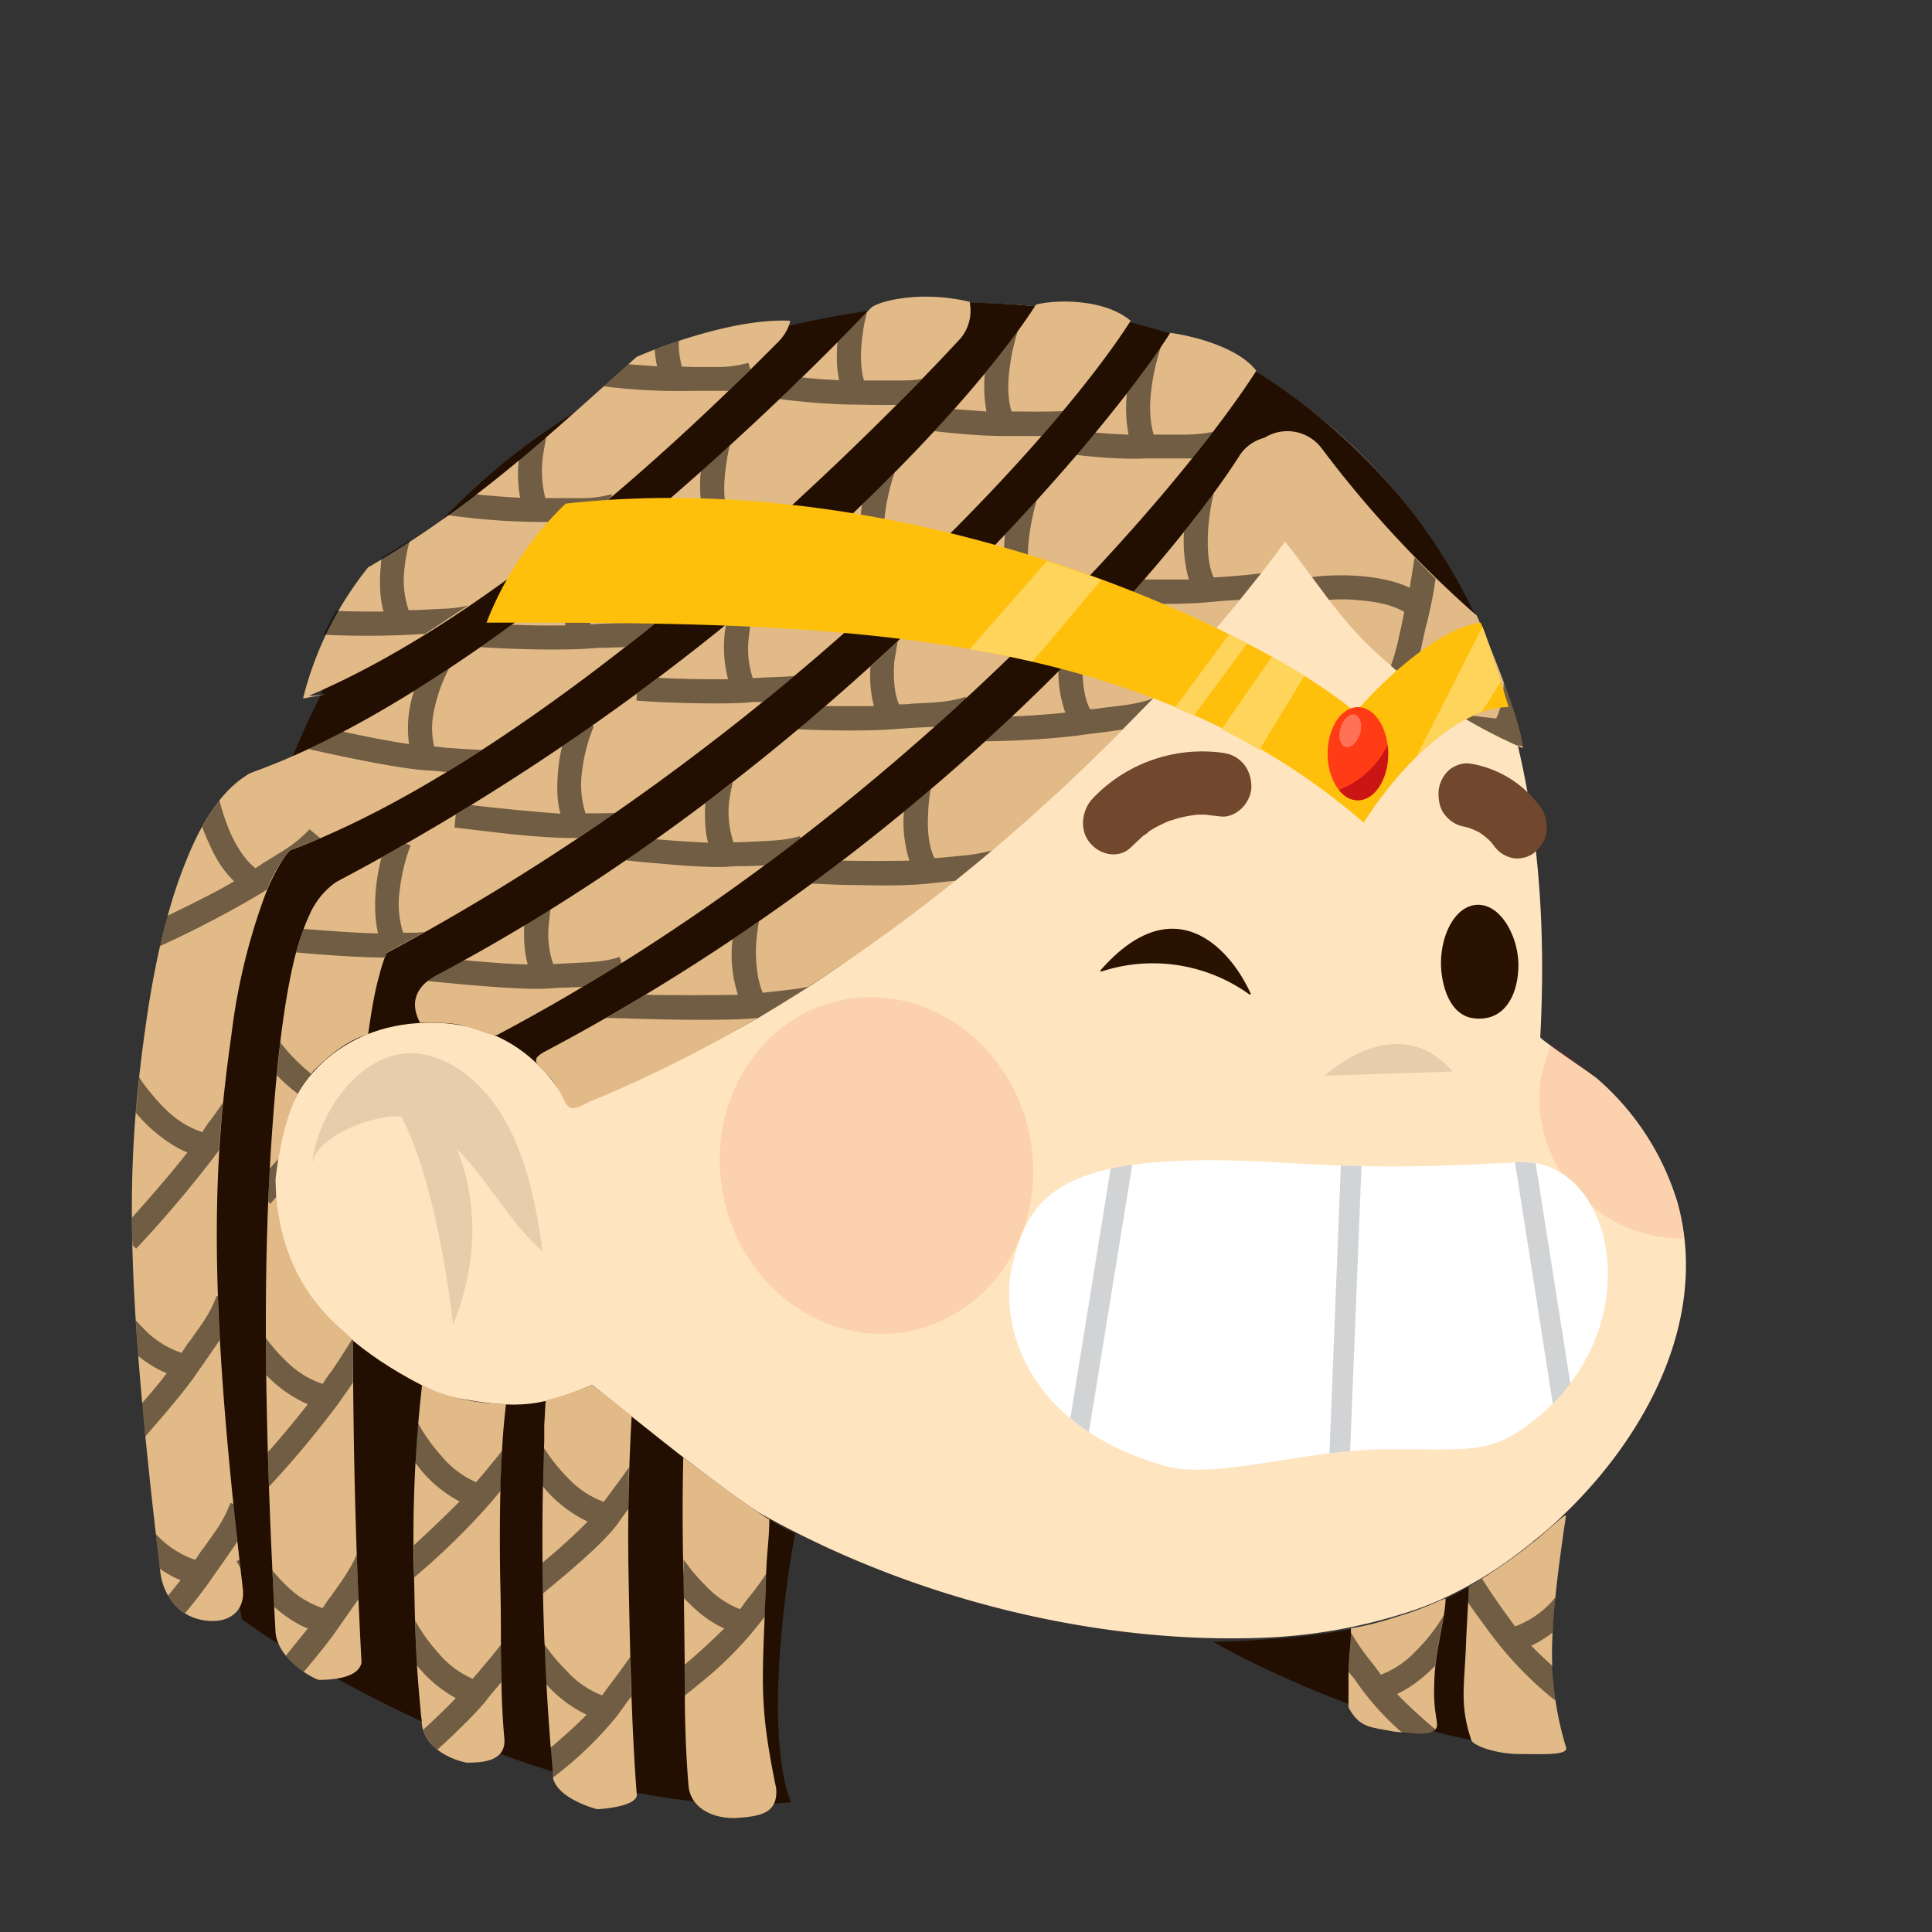
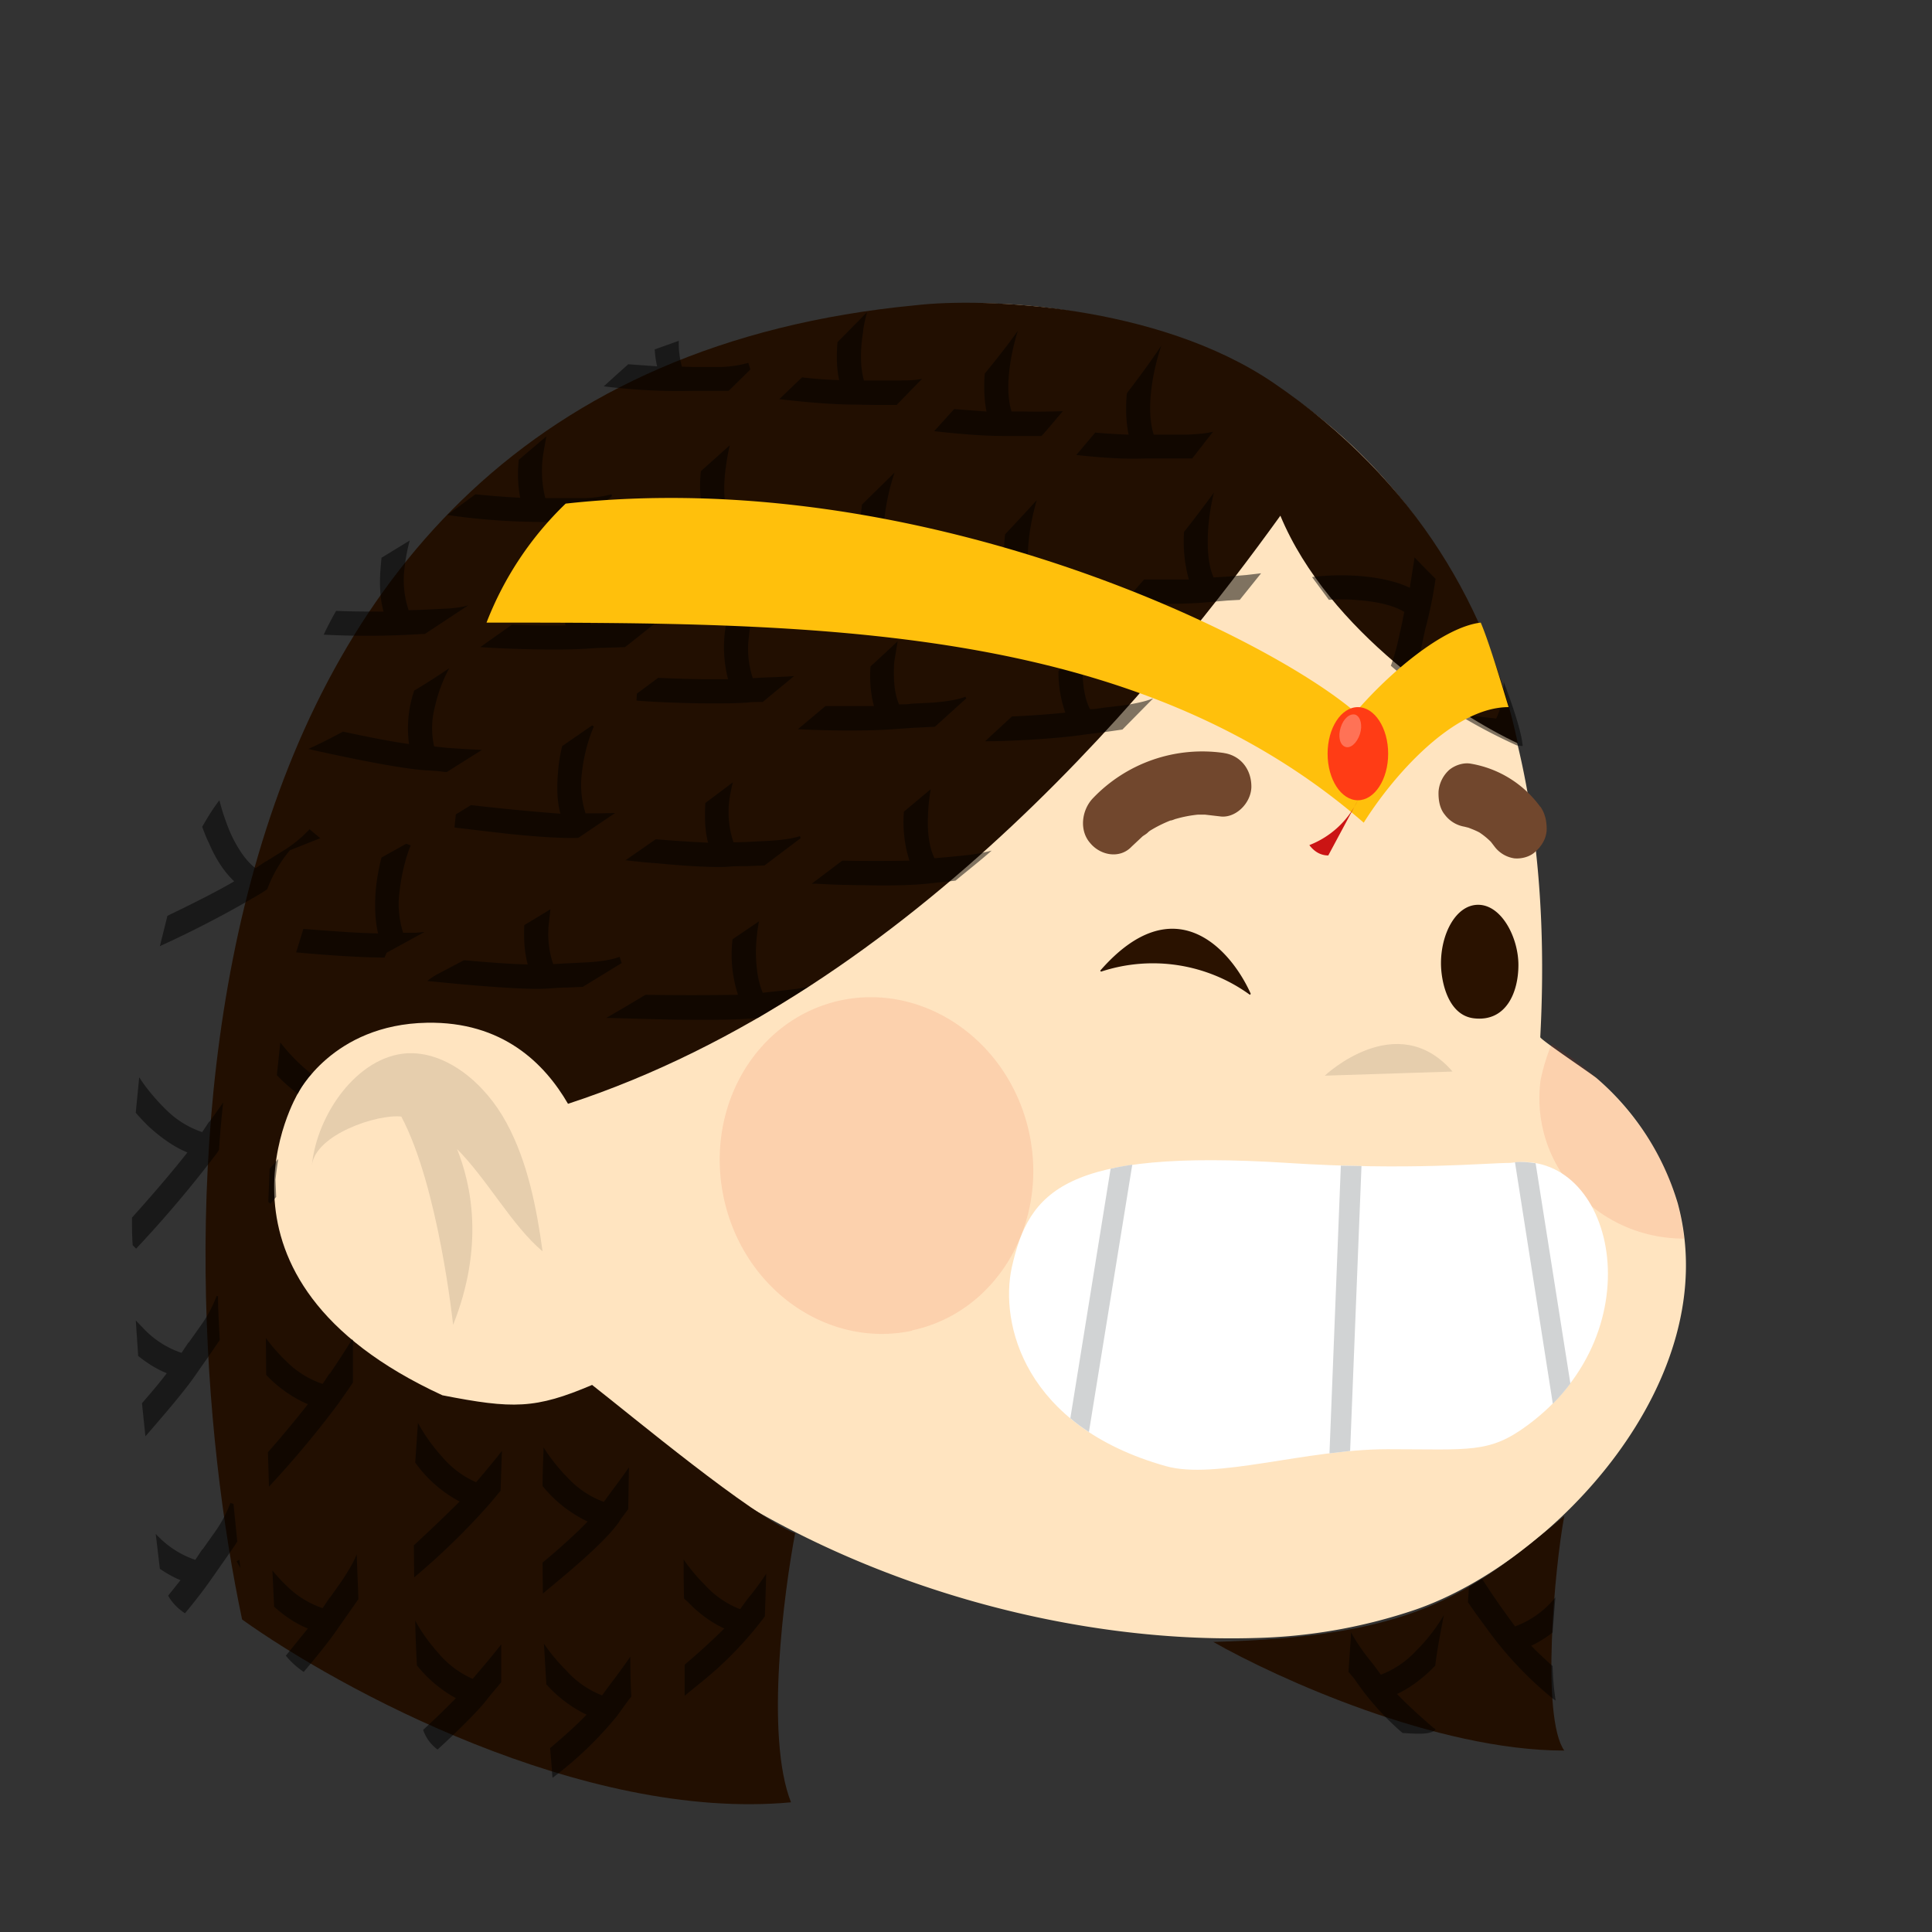
<svg xmlns="http://www.w3.org/2000/svg" viewBox="0 0 480 480" fill="none" shape-rendering="auto">
  <rect x="0" y="0" width="480" height="480" fill="#333333" stroke="none" />
  <mask id="viewboxMask">
    <rect width="480" height="480" rx="0" ry="0" x="0" y="0" fill="#fff" />
  </mask>
  <g mask="url(#viewboxMask)">
    <g transform="matrix(.858 0 0 .854 52 47)">
      <path d="M264 38.6s131.4 20.6 121.4 208.1c0 .7 15.2 10.9 16.4 12a77.1 77.1 0 0 1 23.4 36.3c13.9 51.3-35.7 104.2-75.8 118.2a155 155 0 0 1-46.7 8.3c-103.1 3-239.7-62.7-246.7-191a202.7 202.7 0 0 1 15.1-83.9c0 .1 57.4-142.5 192.9-108Z" fill="#ffe4c0" />
      <path d="M388.7 248.7a57 57 0 0 0-3.2 10.5 40 40 0 0 0 8.5 30.4 42.3 42.3 0 0 0 33 15.7c-3.2-31.7-29-50.7-38.3-56.6ZM203.5 332c24.4-5.2 39.6-31 33.9-57.5-5.7-26.5-30.2-43.7-54.6-38.5-24.4 5.3-39.5 31-33.8 57.6 5.7 26.5 30.1 43.7 54.5 38.5Z" fill="#DC2400" style="mix-blend-mode:multiply" opacity=".1" />
      <path opacity=".1" d="M323 257.9s20.9-19.9 37-1.2Z" fill="#000" />
      <path d="M128.7 356.9C59.3 391.7-3.7 304.4 16.5 255.3c12.9-31.4 50.4-33.8 72.1-5.2a185 185 0 0 1 29.1 59.1" fill="#ffe4c0" />
      <path opacity=".1" d="M71.5 279c9 9 16.1 22.5 25 30-1.7-12.5-4.3-26-10.4-37.3-6.2-11.6-17.5-21-29-20.3-14.2 1-25.9 17.6-27.4 32.6 1-9 19-15 25.9-14.2 10.8 20.4 15 60.6 15 60.6 9-22.7 5.4-40.7 1-51.5Z" fill="#000" />
    </g>
    <g transform="matrix(.855 0 0 .855 19 -17)">
      <path d="M351.7 357.8c35.7 2.3 57.8 0 65 0 30-4.5 42.7 48.4 5 76.2-11.2 8.3-16.7 7-40.7 7-24 0-50 9-64.5 4.9-41.1-11.6-48.3-41.4-44.7-57.8 5-22.1 15.2-34.4 80-30.3Z" fill="#fff" />
      <path d="m370.1 441.5-6 .7 3.3-83.6 6 .1-3.3 82.8ZM434.1 421.9c-1.5 2-3.2 4-5.1 5.9l-11-70.2c2-.2 4 0 6 .3l10.1 64ZM306.8 358.3 294.2 436c-2-1.3-3.8-2.6-5.4-4l11.7-72.5c2-.5 4-.8 6.3-1.2Z" fill="#D1D3D4" />
    </g>
    <g transform="matrix(.855 0 0 .855 19 -17)">
      <path d="M340.9 308.9a48 48 0 0 0-43.1-6.7c-.2 0-.4-.2-.2-.4 21.5-24.5 37.8-6.1 43.6 6.8 0 .2-.2.4-.3.3ZM419 300.3c0 8-3.6 16.5-12.8 15.5-7.8-.8-9.7-11-9.7-16 0-8.7 4.4-17 10.8-17 6.8 0 11.7 9.5 11.7 17.5Z" fill="#2A1200" />
      <path d="M333.5 238.7a43.9 43.9 0 0 0-38.2 13.2c-3.2 3.4-4 9.3-.7 13 3 3.6 8.6 4.6 12 1l3.2-3c.4-.3 1.3-.8 1.6-1.2l.5-.4a37.7 37.7 0 0 1 6-3c.5 0 1.2-.4 1.7-.5a35.6 35.6 0 0 1 6.3-1.2h2l4.3.5c4.4.7 9-3.6 9.2-8.4.1-5.3-3.2-9.3-8-10ZM425.4 254.4a31.4 31.4 0 0 0-20.2-12.6c-2.1-.4-4.6.4-6.3 1.8a9.5 9.5 0 0 0-3.1 6.2c-.1 2.4.3 5 1.8 6.8a9 9 0 0 0 5.7 3.5l1.2.3c1 .4 2.1.8 3.2 1.4 1.2.8 2.3 1.7 3.3 2.7l1 1.3a8.8 8.8 0 0 0 5.8 3.5c2 .2 4.6-.4 6.2-2 1.7-1.5 3-3.6 3.2-6 .1-2.5-.4-5-1.8-7Z" fill="#71472D" />
    </g>
    <g transform="matrix(.855 0 0 .857 18 -15)">
      <path d="M144 337.5C245 304.5 318.5 212 351 167c14 33.6 51.8 58 69 66-8-38-29-76-71-104.5-33.6-22.8-84.2-24.8-104-22.5C19 127.5 27 382 49.3 487c28 20 99 58.6 159.5 53-7.6-19.2-2-61.2 1.2-78-12.4-4.8-47.8-34.3-59-43-16.5 7-23 7-43.5 3-74-34-42-87.5-42-87.5s10-20 37.5-20.5c22-.4 34.2 11.8 41 23.5ZM433.5 525c-6.8-9.6-2.8-53.2 0-68-28 23.5-44.5 35-102 36.5C350 504 396.3 525 433.5 525Z" fill="#220F01" />
-       <path fill-rule="evenodd" clip-rule="evenodd" d="M257.7 116c-18 19.4-49 50-84.4 79-34.5 28.1-74.1 55.6-110 69-1.4 1.4-4 4.9-7.1 12.4a177 177 0 0 0-10 41.1c-5.4 37.7-7 73.8 3.3 160.5.8 6.9-4.5 10.8-12.5 9-6.5-1.5-10.7-7.1-11.5-14-10.5-88-9.9-118.5-4.1-159 2.9-20.3 7-35.7 11.7-47.1 4.4-11 10-19.7 17-24.3l1.2-.8 1.5-.6c32.3-11.6 70-37.3 104.7-65.6 30-24.5 56.7-50.2 74.5-68.8 1.7-1.8 14-5.3 28.7-1.8.8 3.8-.2 8-3 11Zm-52.3.3c-24.6 24.7-80.7 79-136.2 102.7-2.4 1 12.5-1.7-2.2 1a99.2 99.2 0 0 1 18.9-38c31.3-18 54.7-40.3 78-61 8.6-3.8 29.6-11.3 44.7-10.5-.5 2.1-1.6 4.1-3.2 5.8ZM91.3 293.8c113-60.3 193.2-147.3 216.2-183.3-7.6-6.4-21.5-6.2-27.5-4.7-20.5 32-91.6 108.4-202.8 167.1l-.7.4-.7.5a22.7 22.7 0 0 0-7 9.1c-1.5 3.2-2.8 7-4 11.4-2.3 9-4.3 21.6-5.8 38.8-3 34.4-4.4 76 0 157.4.4 6.9 8.5 12.5 12.5 14h.1c2 0 11.4 0 12.4-5-2-37.6-2.4-67.3-2.5-93.5l-2-2c-5.7-4.8-20-17.3-20.5-44.5 2.5-21.2 8-27.9 10.2-30.4l.8-1.1c10-10 15.9-10.5 15.9-10.5 1-7.2 2-12.8 3.2-17 .8-3.2 1.6-5.4 2.2-6.7Zm33 181.6c.2 7.3.2 13.3.2 18.6.1 10.9.2 18.5 1 27.5.6 6.9-7 7-11 7-5-1-12.4-4.6-13-11.5v-.7l-.2-1.4c-1.1-12.3-1.6-17.1-2-39a387 387 0 0 1 2.3-56.9c3.4 2 13 5.5 24.4 5.5-1.7 13.5-2 32.2-1.7 51ZM106.2 300C217.2 241.3 298.4 146.2 319 114c6.2.8 19.8 4.1 25 11-23.1 36.1-106 132-220.5 192.5-.8.4-2.7-.3-5-1.1-2-.7-4.3-1.5-6.5-1.9-4-.7-11-.5-11-.5-3.2-6.1-1-10.8 5.2-14Zm246.1-125.4C323.1 214.7 247 297.5 150 337c-5.5 2.9-5.8 2.3-8-2.3l-1-1.7a20 20 0 0 0-4.1-5c-2.3-2.3-3.6-3.5.3-5.6C247.9 264 318.2 182.2 339 149.8c1.7-2.8 4.4-4.6 7.4-5.4a12.5 12.5 0 0 1 16.7 3.2 319.4 319.4 0 0 0 45 48.4c4.4 10.1 13.3 32 13.3 38.4a152.6 152.6 0 0 1-45.9-30.9c-5.7-5.7-11.1-13-16-19.6-2.6-3.5-5-6.8-7.2-9.4ZM161.6 474.3a607.1 607.1 0 0 1 .9-46.3l-11.5-9a94.2 94.2 0 0 1-13.5 4.5l-.4 7.2v4.4a759.8 759.8 0 0 0 2.4 95.2v1.7c.5 6.9 13 10 13 10s11-.5 11.5-4c-1.4-18-1.9-36.5-2.4-63.8Zm16 .4.3 24c0 13.7.1 24 1.1 36.3.5 6.9 7.6 10 14.5 9.5s11.5-1.6 11-8.5c-4.5-21.7-4.2-29-3.4-48.8l.4-10.2c0-2.9.2-6.6.5-10.3.3-3.2.5-6.3.5-8.7-3.5-2-18-12.5-25-18a679 679 0 0 0 0 32.2l.1 2.5Zm247-10.2c5.2-4.3 9.6-8.6 9.4-7.5l-.6 3.9c-1.2 8.4-3 21.2-3.4 32.3a93 93 0 0 0 4 30.8c.9 2.5-7 2-13.5 2-7 0-13.5-2.5-14-4-3.6-10.6-1.9-16-1.5-29.5l.8-15s10.2-6 18.7-13ZM399 481c0-.5-5 2.5-13.5 5-9 3-14 3.5-14 3.5 0 5.7-.2 3-.7 12.5v10.5c3.3 6 6.2 5.6 13.2 7 7 .7 13 1.5 12.5-2.5s-1.1-5.4-.7-13.7c.4-7.6 3.2-17.6 3.2-22.3Z" fill="#e2ba87" />
      <path d="m176.2 116.3-7 2.5c.1 1.7.3 3.3.7 4.9l-8.4-.6-3.8 3.4-3.3 3a174.3 174.3 0 0 0 26.2 1.3h10.1a791 791 0 0 0 6.3-6.2l-.6-1.9a34 34 0 0 1-9.8 1.2h-5.9l-3.6-.1c-.6-2.2-1-4.7-.9-7.5ZM156.8 161.3l-.2-.5a34 34 0 0 1-9.7 1.1h-9.5a32.5 32.5 0 0 1-.4-13.9l.7-4-8 6.8c-.4 3.6-.3 7.4.4 11-4.3-.2-9-.6-13-1l-8.2 6a197.7 197.7 0 0 0 32 2l6 .1h.6c3.2-2.5 6.3-5 9.3-7.6ZM115 193c-2 .6-4.7.9-7.7 1l-6 .3-3.6.1a27 27 0 0 1-1.2-12.2c.3-3 .9-5.7 1.5-8l-8.2 5-.2 2.3c-.4 4.2-.4 9 .8 13.3-4.3 0-9.3 0-13.8-.2a107 107 0 0 0-3.6 6.9 249.6 249.6 0 0 0 28.6-.2h.8L115 193ZM99.3 217.7c3.4-2 6.8-4.2 10.2-6.5a43.9 43.9 0 0 0-4.2 11.3 24 24 0 0 0-.2 11.4l3.7.4 6 .4 4.2.2-10.2 6.4h-.6c-2-.3-4-.4-5.8-.5-8.3-.6-24.5-4.1-32.3-5.8l-1.5-.4c3.3-1.5 6.7-3.2 10-5 6.1 1.3 13.4 2.8 19.2 3.6a34.1 34.1 0 0 1 1.5-15.5ZM37.7 257.2c1.6-2.8 3.2-5.4 5-7.7.7 2.8 1.8 6.2 3.3 9.7 2 4.3 4.5 8 7.2 10l3-2h.1l5-3.1a37 37 0 0 0 7.6-6.2l3.1 2.6-8.8 3.5a38 38 0 0 0-6.6 11.3l-1.5 1a307 307 0 0 1-29.7 15.5l2.2-8.8c6-2.9 13.8-6.7 19.4-10-3.2-3-5.6-7-7.3-11-.8-1.6-1.4-3.2-2-4.8ZM18.4 340l1-10.2c1.5 2.4 4.3 6 7.8 9.4a27 27 0 0 0 10.5 6.5l2-3h.1a222.2 222.2 0 0 0 4-5.6c-.5 4.4-.9 9-1.2 13.7l-.4.7a342.3 342.3 0 0 1-23.7 28l-1-1c-.2-2.8-.2-5.5-.2-8 4.6-5.1 11.5-13 16.1-18.9-4-1.6-7.9-4.5-11-7.3a59 59 0 0 1-4-4.2ZM19.1 410.6l-.7-10.3 2.8 2.9a27 27 0 0 0 10.5 6.5l2-3h.1l3.4-4.8a37 37 0 0 0 4.7-8.7l.4.1c0 4 .3 8.3.5 12.7l-3.3 4.8-3.3 4.7c-3.2 4.8-9.6 12.2-15 18.4l-1-9.6c2.6-3 5.2-6 7.2-8.7-3-1.2-5.8-3-8.3-5ZM25.4 472.3l-1.2-10.1 1 1a27 27 0 0 0 10.5 6.5l2-3h.1l3.4-4.8a37 37 0 0 0 4.7-8.7l.9.3 1.1 10.9-.9 1.4-3.5 5-3.3 4.7c-1.8 2.6-4.5 6.1-7.5 9.7-2-1.3-3.7-3-4.9-5.1l3.6-4.5c-2-.8-4.1-2-6-3.3ZM62 497.5l6.4-7.9c-3.6-1.4-7-3.8-9.8-6.3l-.5-10.5c1.2 1.4 2.6 3 4.1 4.4a27 27 0 0 0 10.5 6.5l2-3h.1l3.4-4.8c2-3 3.5-5.5 4.4-7.8l.5 13-2.6 3.7-3.3 4.7c-2.3 3.4-6 8-10 12.7a24.4 24.4 0 0 1-5.2-4.7ZM100.1 500.3c-.2-3.6-.4-7.6-.5-13 1.3 2.5 3.8 6.2 6.8 9.5a27 27 0 0 0 9.9 7.4l2.3-2.7a222.3 222.3 0 0 0 6-7.3v11l-.6.7c-1.3 1.6-2.6 3-3.7 4.5-2.7 3.4-8.4 9-14.2 14.3a11.7 11.7 0 0 1-4.2-5.7c3.6-3.3 7-6.6 9.5-9.2a37.3 37.3 0 0 1-11.3-9.5ZM138.9 524.2c3.9-3.3 7.7-6.7 10.5-9.6a37.5 37.5 0 0 1-11.7-8.8L137 494c1.6 2.4 4 5.3 6.7 8a27 27 0 0 0 10.2 7l2.2-3a219.5 219.5 0 0 0 6-8.2c0 4 .1 7.9.3 11.6l-.7.8-3.4 4.7a106 106 0 0 1-18.8 18l-.1-.9-.1-1.7-.5-6ZM161.7 443l-.2 12c-1 1.4-2 2.6-2.8 3.9-3 4.2-9.4 10-15.2 14.9a723 723 0 0 1-6 5l-.8.7a1471.6 1471.6 0 0 1-.1-9l2.4-2c4-3.4 7.9-7 10.7-9.9a37.5 37.5 0 0 1-13.1-10.3c0-3.9.2-7.6.3-11.2 1.5 2.4 4.1 5.9 7.2 9a27 27 0 0 0 10.3 6.8l2.2-3a219.5 219.5 0 0 0 5.1-7ZM100.4 430c1.3 2.5 3.8 6.3 7 9.8a27 27 0 0 0 9.9 7.4l2.3-2.7 3.8-4.6 1.4-1.8-.4 11.6-3.1 3.7a205.9 205.9 0 0 1-22 21.4l-.1-9.4h.1c4.9-4.5 9.7-9.1 13.2-12.6a37.3 37.3 0 0 1-12.9-11.3l.8-11.6ZM81.3 405.8l.2.2v12.3l-1 1.5-3.3 4.7a285.2 285.2 0 0 1-20.1 24l-.3-10c4-4.5 8.3-9.7 11.6-13.9a37.2 37.2 0 0 1-12.1-8.5l-.1-10.7a53 53 0 0 0 6 6.8 27 27 0 0 0 10.5 6.5l2-3h.1a222.2 222.2 0 0 0 6.5-10ZM148.3 303.6l-4.6.2c-2.1 0-4 .2-5.9.3-5 .3-15-.4-24.2-1.2l-10.5-1a18 18 0 0 1 3-2l7.6-4h.5c6.6.6 13.2 1.1 18.1 1.2-1-3.6-1.2-7.7-1-11.4l7.6-4.6-.4 3.6a27 27 0 0 0 1.2 12.3l3.6-.2 6-.3c3.9-.2 7.2-.7 9.7-1.6l.6 1.8-11.3 6.9ZM191.8 289.8l7.7-5.2a53 53 0 0 0-.9 8.5c0 4.7.6 9 2 12.2l3.7-.4 6-.7 3.5-.6-14.6 9c-5 .6-15 .6-24 .5a1061 1061 0 0 1-15.8-.4l-4.3-.1a610 610 0 0 0 11.4-6.7 918 918 0 0 0 26.9 0 37.3 37.3 0 0 1-1.6-16ZM256.6 272.8l-1.7.2-5.8.6c-5 .6-12.8.7-19.9.5-4.9 0-9.6-.2-13-.4h-1.4l8.9-6.7a502.9 502.9 0 0 0 19.5 0 37.3 37.3 0 0 1-1.6-14.2l7.8-6.5a53 53 0 0 0-.8 8c-.2 4.6.4 9 1.9 12l3.6-.3 6-.6c2.6-.3 5-.8 7-1.3-3.4 3-7 5.8-10.5 8.7ZM314 220l-8.9 9-4.9.7-5.7.7c-8.4 1.3-22.3 2-29.3 2l7.8-7.2c5-.2 10.7-.6 15.5-1.1a36 36 0 0 1-2-12l7.5-7.6-.5 6.6c0 4.7.6 9 2.2 12 1.2 0 2.4-.2 3.7-.4l5.9-.7c3.4-.5 6.4-1.1 8.6-2ZM345.4 183.7l-6.2 7.7-3.6.2-5.8.5c-7.8.7-18 .5-24.4.2l6-6.8h13a41.5 41.5 0 0 1-1.4-13.8c3.2-4 6.1-7.9 8.7-11.4a63 63 0 0 0-1.7 10.9c-.3 5.2 0 10.1 1.6 13.7l3.5-.2 6-.5 4.3-.5ZM365.1 191.4l-4.9-6.6c3.7-.5 8.8-.7 14-.3 4.7.4 10 1.3 14.4 3.4l1.4-8.8a299 299 0 0 0 6.1 6.2 122.1 122.1 0 0 1-3 14.6l-1.3 6c-.8 3.1-1.7 6.4-3 9.2-2-1.5-3.9-3-5.7-4.6.7-1.8 1.3-4 1.9-6.3l1.3-5.8.7-3.5c-3.3-2-8.1-3-13.3-3.4-3-.3-6-.3-8.6-.1ZM419.7 233.6c-6-2.7-11.9-5.8-17.6-9.3l2 .3 6 .8 3.6.4c1.4-2.7 2.1-6.5 2.2-10.6 2.9 7.6 5.3 15 5.5 18.6l-1.7-.2ZM211.6 260.5l-10.5 7.9-5.1.2c-2 0-4 0-5.8.2-5 .2-12.9-.3-20-1-3.3-.2-6.7-.6-9.5-.9l8.8-6.1a392.6 392.6 0 0 0 15.2 1c-1-3.7-1-7.8-.8-11.5l8-6a52 52 0 0 0-1 5 27 27 0 0 0 1.2 12.4l3.6-.1 6-.3c3.9-.2 7.2-.6 9.7-1.4l.2.6ZM259.7 220l-9.1 8.2h-.2l-6.1.3-5.8.4c-7.8.6-20.3.4-27.7 0l8-6.7h14.1c-1-3.7-1.3-7.8-1-11.5a717 717 0 0 0 7.9-7.3l-1 6c-.3 4.8 0 9.2 1.4 12.3 1.2 0 2.5 0 3.7-.2l6-.3c3.8-.3 7.2-.8 9.6-1.7l.2.4ZM294.5 185.6a681 681 0 0 1-7.2 7.5h-10.9a191 191 0 0 1-24.3-1.4l6.4-6.4c4 .4 8.7.7 13 .8-1-4.4-1-9.2-.5-13.7a654 654 0 0 0 9.2-9.9c-.8 2.8-1.6 6.2-2.1 9.8-.7 5.2-.7 10.1.6 13.8h9.5c2.3 0 4.4-.2 6.3-.5ZM331.4 142.7l-6 7.7H312c-6.3.3-14.2-.3-20.3-1l5.5-6.5c3.2.3 6.5.5 9.7.6-.8-3.9-.9-8-.5-12 4-5.2 7.4-9.9 10-13.8-1 3-2.2 7.3-2.8 12-.7 5.1-.6 10 .6 13.8h9.5c2.9-.1 5.4-.3 7.6-.8ZM274.7 113.4c-.8 2.7-1.7 6-2.2 9.6-.8 5.2-.8 10.1.4 13.8h3.5a204.8 204.8 0 0 0 11.4-.1c-2 2.3-4 4.8-6.2 7.2h-11c-6.3 0-14-.7-20.2-1.4l5.8-6.4 9.4.7c-.7-3.6-.8-7.4-.5-11 3.7-4.5 7-8.7 9.6-12.4ZM230.9 108c-.5 1.9-1 3.9-1.2 6-.8 5.1-.8 10 .3 13.8h9.6c2.7 0 5.2 0 7.3-.5l-7.4 7.6h-6l-5.8-.1c-7 0-15.9-.8-22.3-1.6l6.6-6.3c3.5.4 7.2.7 10.8.8-.8-3.5-.8-7.3-.5-11l8.6-8.7ZM182.6 154.1l8.4-7.5a62 62 0 0 0-1 5.4c-.8 5.2-.9 10.2.3 13.8h3.6c2 .1 4 .2 6 .1 2.9 0 5.5-.2 7.7-.6L199 173l-5.3-.1H188c-8 0-18.5-1-25-2l7.4-6.1c4 .4 8.5.8 12.7 1a39 39 0 0 1-.5-11.7ZM142.3 187.6l7.8-6.1-.7 4.7a27 27 0 0 0 1.2 12.3l3.7-.2 6-.2c3.8-.3 7.2-.7 9.6-1.6l.3 1-9.6 7.6-6 .2c-2 0-4 .2-5.8.3-8.8.5-23.6 0-30.3-.5l9.2-6.5c5 .2 10.7.3 15.6.2-1-3.6-1.2-7.5-1-11.2ZM229.4 163.8l9.5-9.3a63 63 0 0 0-2.6 10.7c-.8 5.1-.8 10 .4 13.8h3.5a204.8 204.8 0 0 0 7.8 0l-7.3 7h-6.3c-9 0-20.8-1.3-26.9-2.2l7-6.1c4.5.5 10 1 15 1.2-1-4.8-.8-10-.1-14.8v-.3ZM190 198.6l8.7-7.3c-.9 2.7-1.7 6.5-2.1 10.5a27 27 0 0 0 1.1 12.3l3.7-.2a221.8 221.8 0 0 0 8.3-.4l-9.1 7.5c-1.6 0-3.2 0-4.7.2-9.7.6-26.7-.1-32-.6l.1-2 6.2-4.6c5.7.3 13.7.5 20.3.4a37 37 0 0 1-.6-15.8ZM142.3 233.8l8.7-6 .5.3a47.5 47.5 0 0 0-3.4 13 27 27 0 0 0 1 12.2h3.6l5-.1-10.7 7.2c-5 .2-12.8-.4-19.8-1.1l-12.9-1.5-3.3-.4.4-3.8 4.4-2.7a664.2 664.2 0 0 0 26 2.5c-1.2-4.3-1-9-.6-13.2.2-2.2.6-4.3 1.1-6.4ZM89.8 266.1l7.2-4 1.3.5c-1.1 2.5-2.6 7.6-3.2 13a27 27 0 0 0 1 12.3h3.7l2.5-.2-11 6-.6 1.4c-7.4 0-18.2-.8-25.7-1.5l2.1-6.8c6.7.5 15.3 1.2 21.7 1.3-1-4.3-1-9-.6-13.2a60 60 0 0 1 1.6-8.8ZM60.4 319.7a53 53 0 0 0 9 9.1l-.2.3c-.8 1-2.2 2.6-3.7 5.5a47.8 47.8 0 0 1-6.1-5.4l1-9.5ZM56.9 366l.4-9.7 2.5-2.8a127 127 0 0 0-.8 6l.2 5-1.7 2-.6-.6ZM48.5 469.7l.3 2.4-1.1-2 .8-.4ZM177.6 469.6v5.1l.1 6.2 1.2 1.1c2.9 3 6.5 5.8 10.5 7.6-3 3-6.8 6.5-10.8 9.9l-.7.6v9l5.3-4.3a106 106 0 0 0 18-18.7 1682.4 1682.4 0 0 0 .4-12.4 75.6 75.6 0 0 1-5.4 7.3l-2.2 3a27 27 0 0 1-10.2-7 52.7 52.7 0 0 1-6.2-7.4ZM409.6 475.2A222 222 0 0 0 417 486l2.2 3a27 27 0 0 0 11.7-8.4l-.8 10.2c-2 1.5-4 2.8-6.2 3.8 1.7 1.8 3.9 3.8 6.2 5.9.1 3.6.4 7 .9 10l-1-.7a106 106 0 0 1-18.6-19.6l-3.6-4.9-2.3-3.3.3-4.5 3.8-2.3ZM398.5 485.7l-.9 4.8c-.6 3.2-1.2 6.6-1.6 9.9l-.6.6c-3 3-6.6 5.8-10.5 7.6 2.9 3 6.7 6.5 10.7 9.9.2 0 .3.2.5.4-1.3 1.5-5 1.3-9.6 1a78.3 78.3 0 0 1-14-15.7l-1.7-2v-.2l.5-7.3c.1-1.2.2-1.9.2-4a61.6 61.6 0 0 0 6.5 9.3l2.2 3a27 27 0 0 0 10.3-7c3.8-3.7 6.7-8 8-10.3Z" fill="#000" fill-opacity=".5" />
    </g>
    <g transform="matrix(.855 0 0 .857 14 -12)">
      <path d="M148 160c101.9-11.2 203 37.8 229.5 60.5 9.6-11.2 25.4-24.7 36.4-26 2.6 6 7 21 8.1 24.5-16 0-33.5 19.8-42.1 33.5-66.9-58-160.1-58-254.9-58a95.8 95.8 0 0 1 23-34.5Z" fill="#FFC00C" />
-       <path d="M283.7 205.8c-6-1.4-12.2-2.6-18.3-3.6l22.4-25.5c5.4 1.7 10.7 3.5 15.8 5.4l-19.9 23.7ZM330.5 221.5a224 224 0 0 0-5.4-2.4l15.7-21.2 5.2 2.7-15.5 20.9ZM349.6 231.4c-3.7-2.2-7.4-4.2-11-6l14.6-21c3.4 2 6.6 3.8 9.4 5.6l-13 21.4ZM414.2 220.4a54.5 54.5 0 0 0-19 13l19.2-37.7c1.6 4 3.7 10.7 5.3 16l-5.5 8.7Z" fill="#FFD45B" />
      <ellipse cx="378.2" cy="232.5" rx="8.8" ry="13.5" fill="#FF3C15" />
-       <path d="M378.2 246c4.8 0 8.8-6 8.8-13.5 0-.8 0-1.7-.2-2.5a26.2 26.2 0 0 1-14.1 13c1.5 2 3.4 3 5.5 3Z" fill="#CB1414" />
+       <path d="M378.2 246a26.2 26.2 0 0 1-14.1 13c1.5 2 3.4 3 5.5 3Z" fill="#CB1414" />
      <path d="M374.5 230.5c1.5.6 3.4-1 4.3-3.7.8-2.5.2-5-1.3-5.6-1.6-.5-3.5 1.1-4.3 3.7-.8 2.5-.3 5 1.3 5.6Z" fill="#FF7256" />
    </g>
  </g>
</svg>